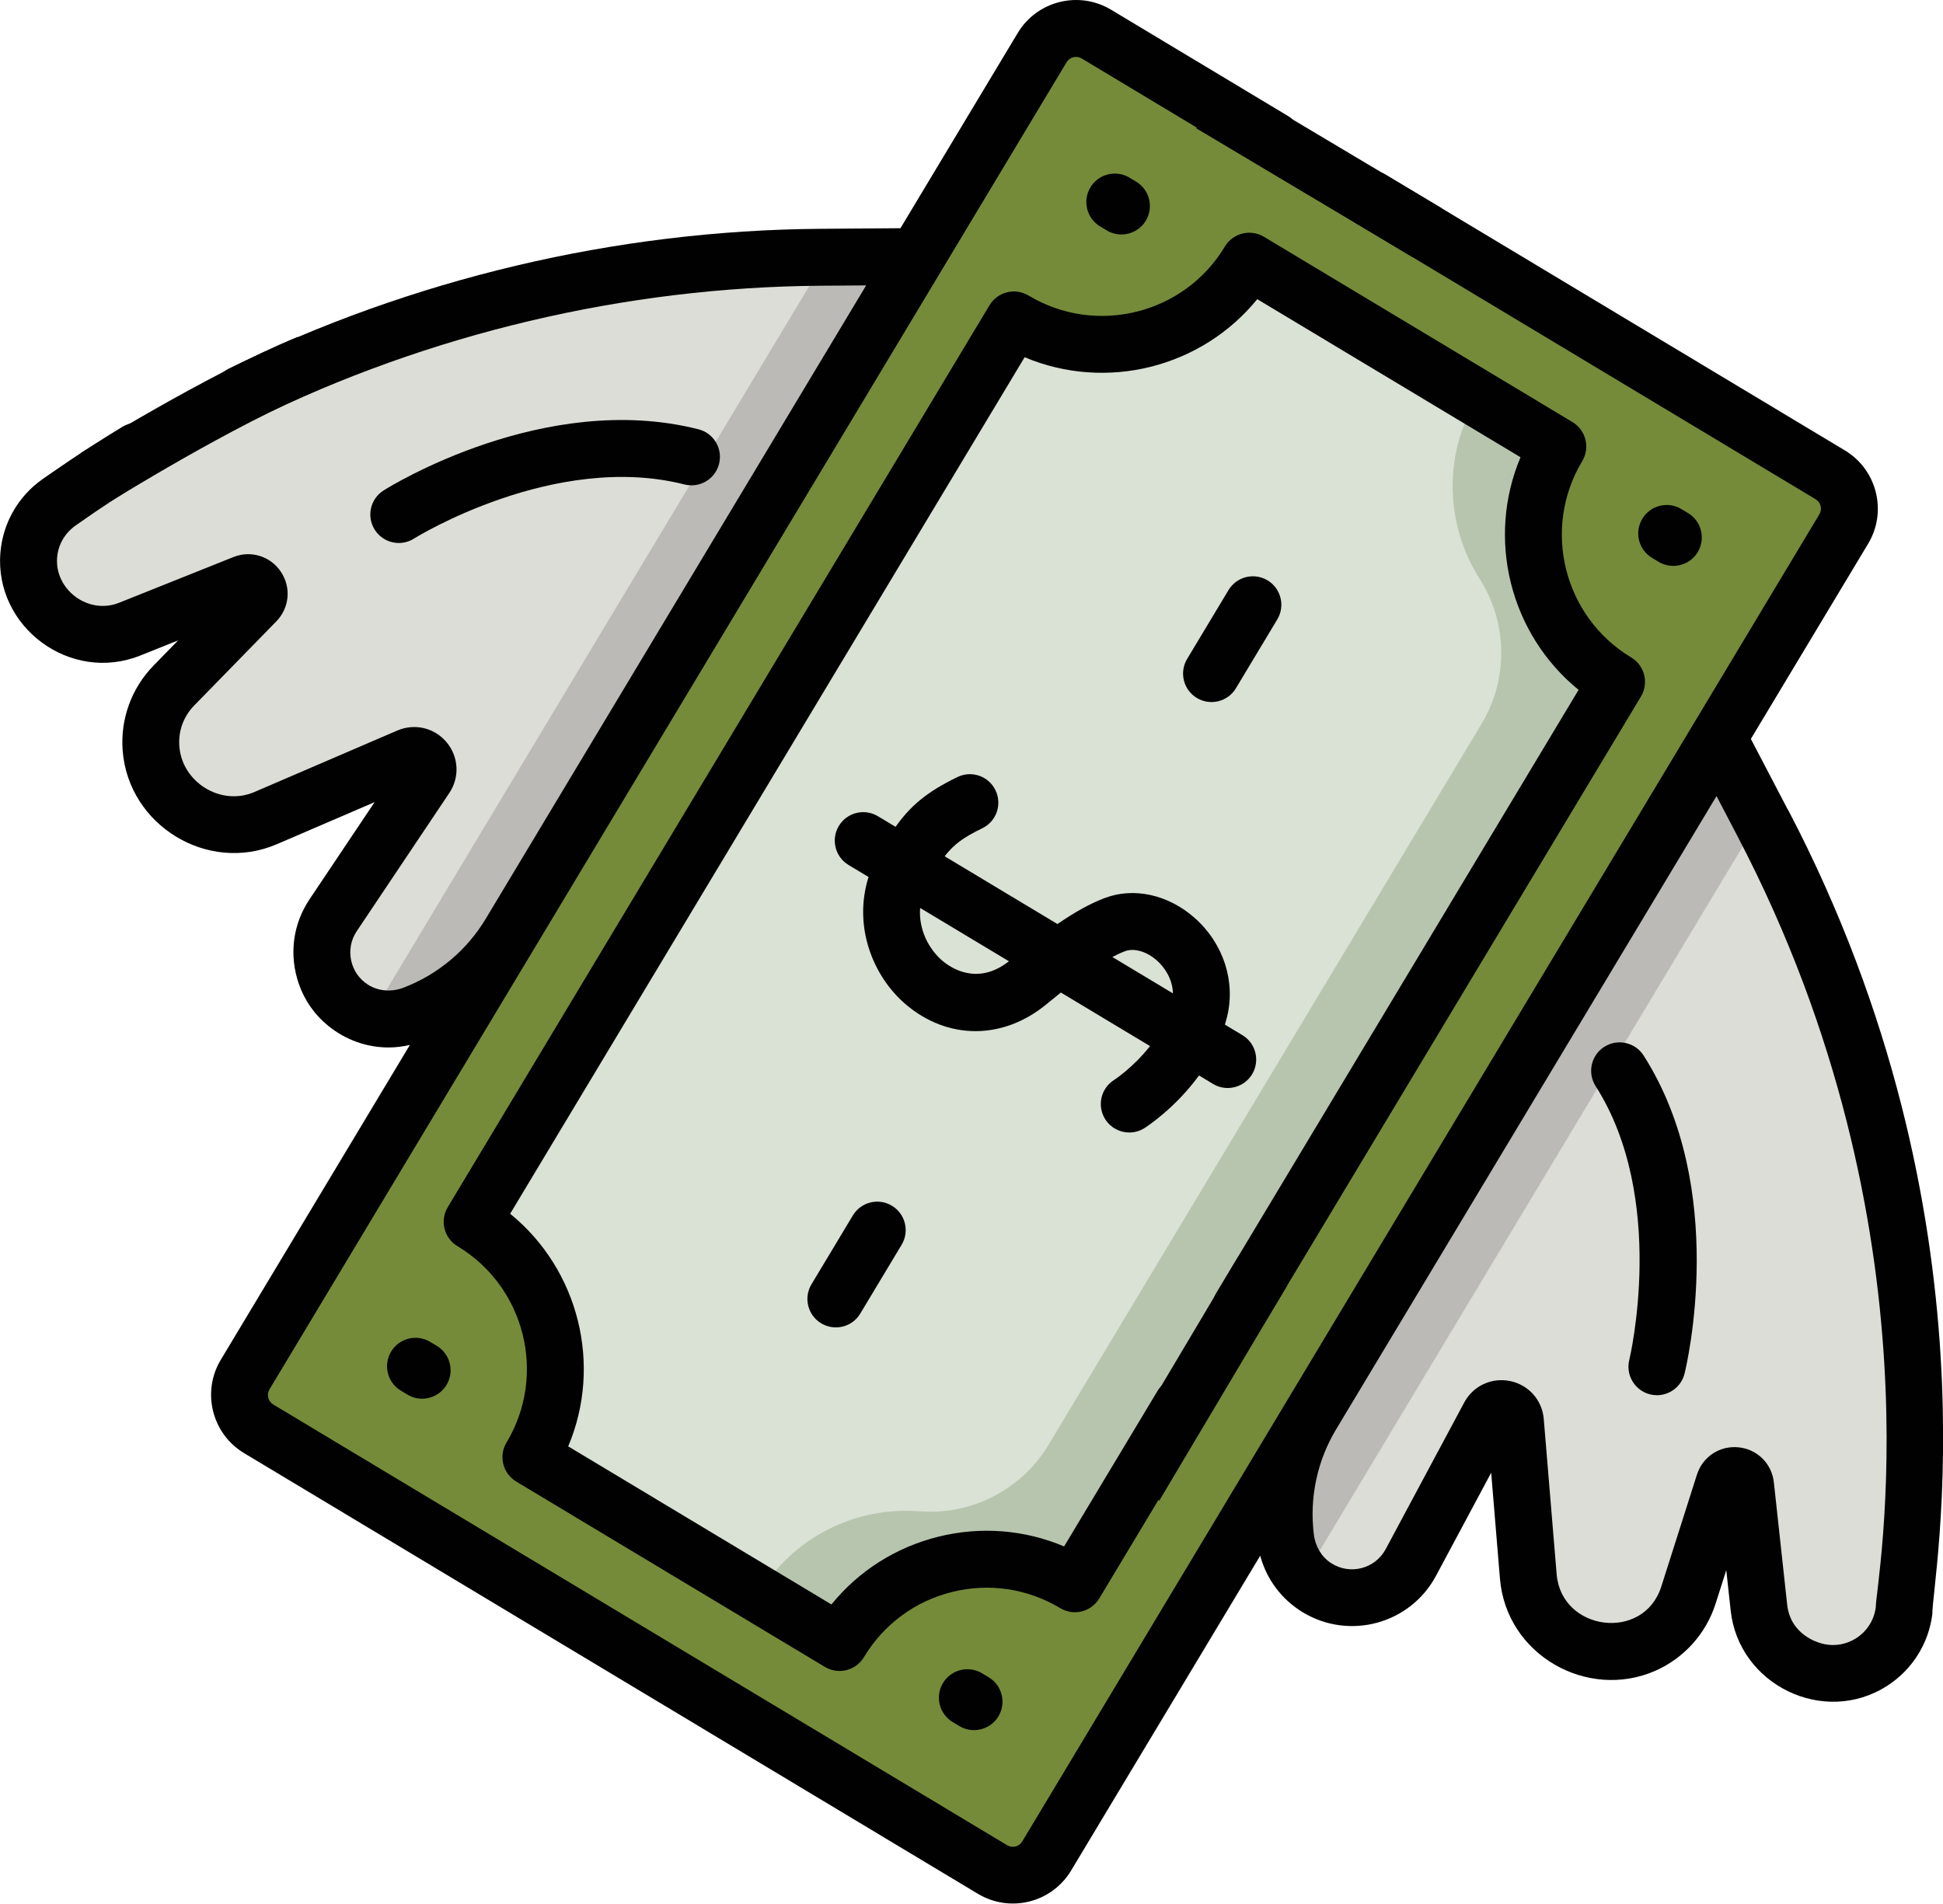
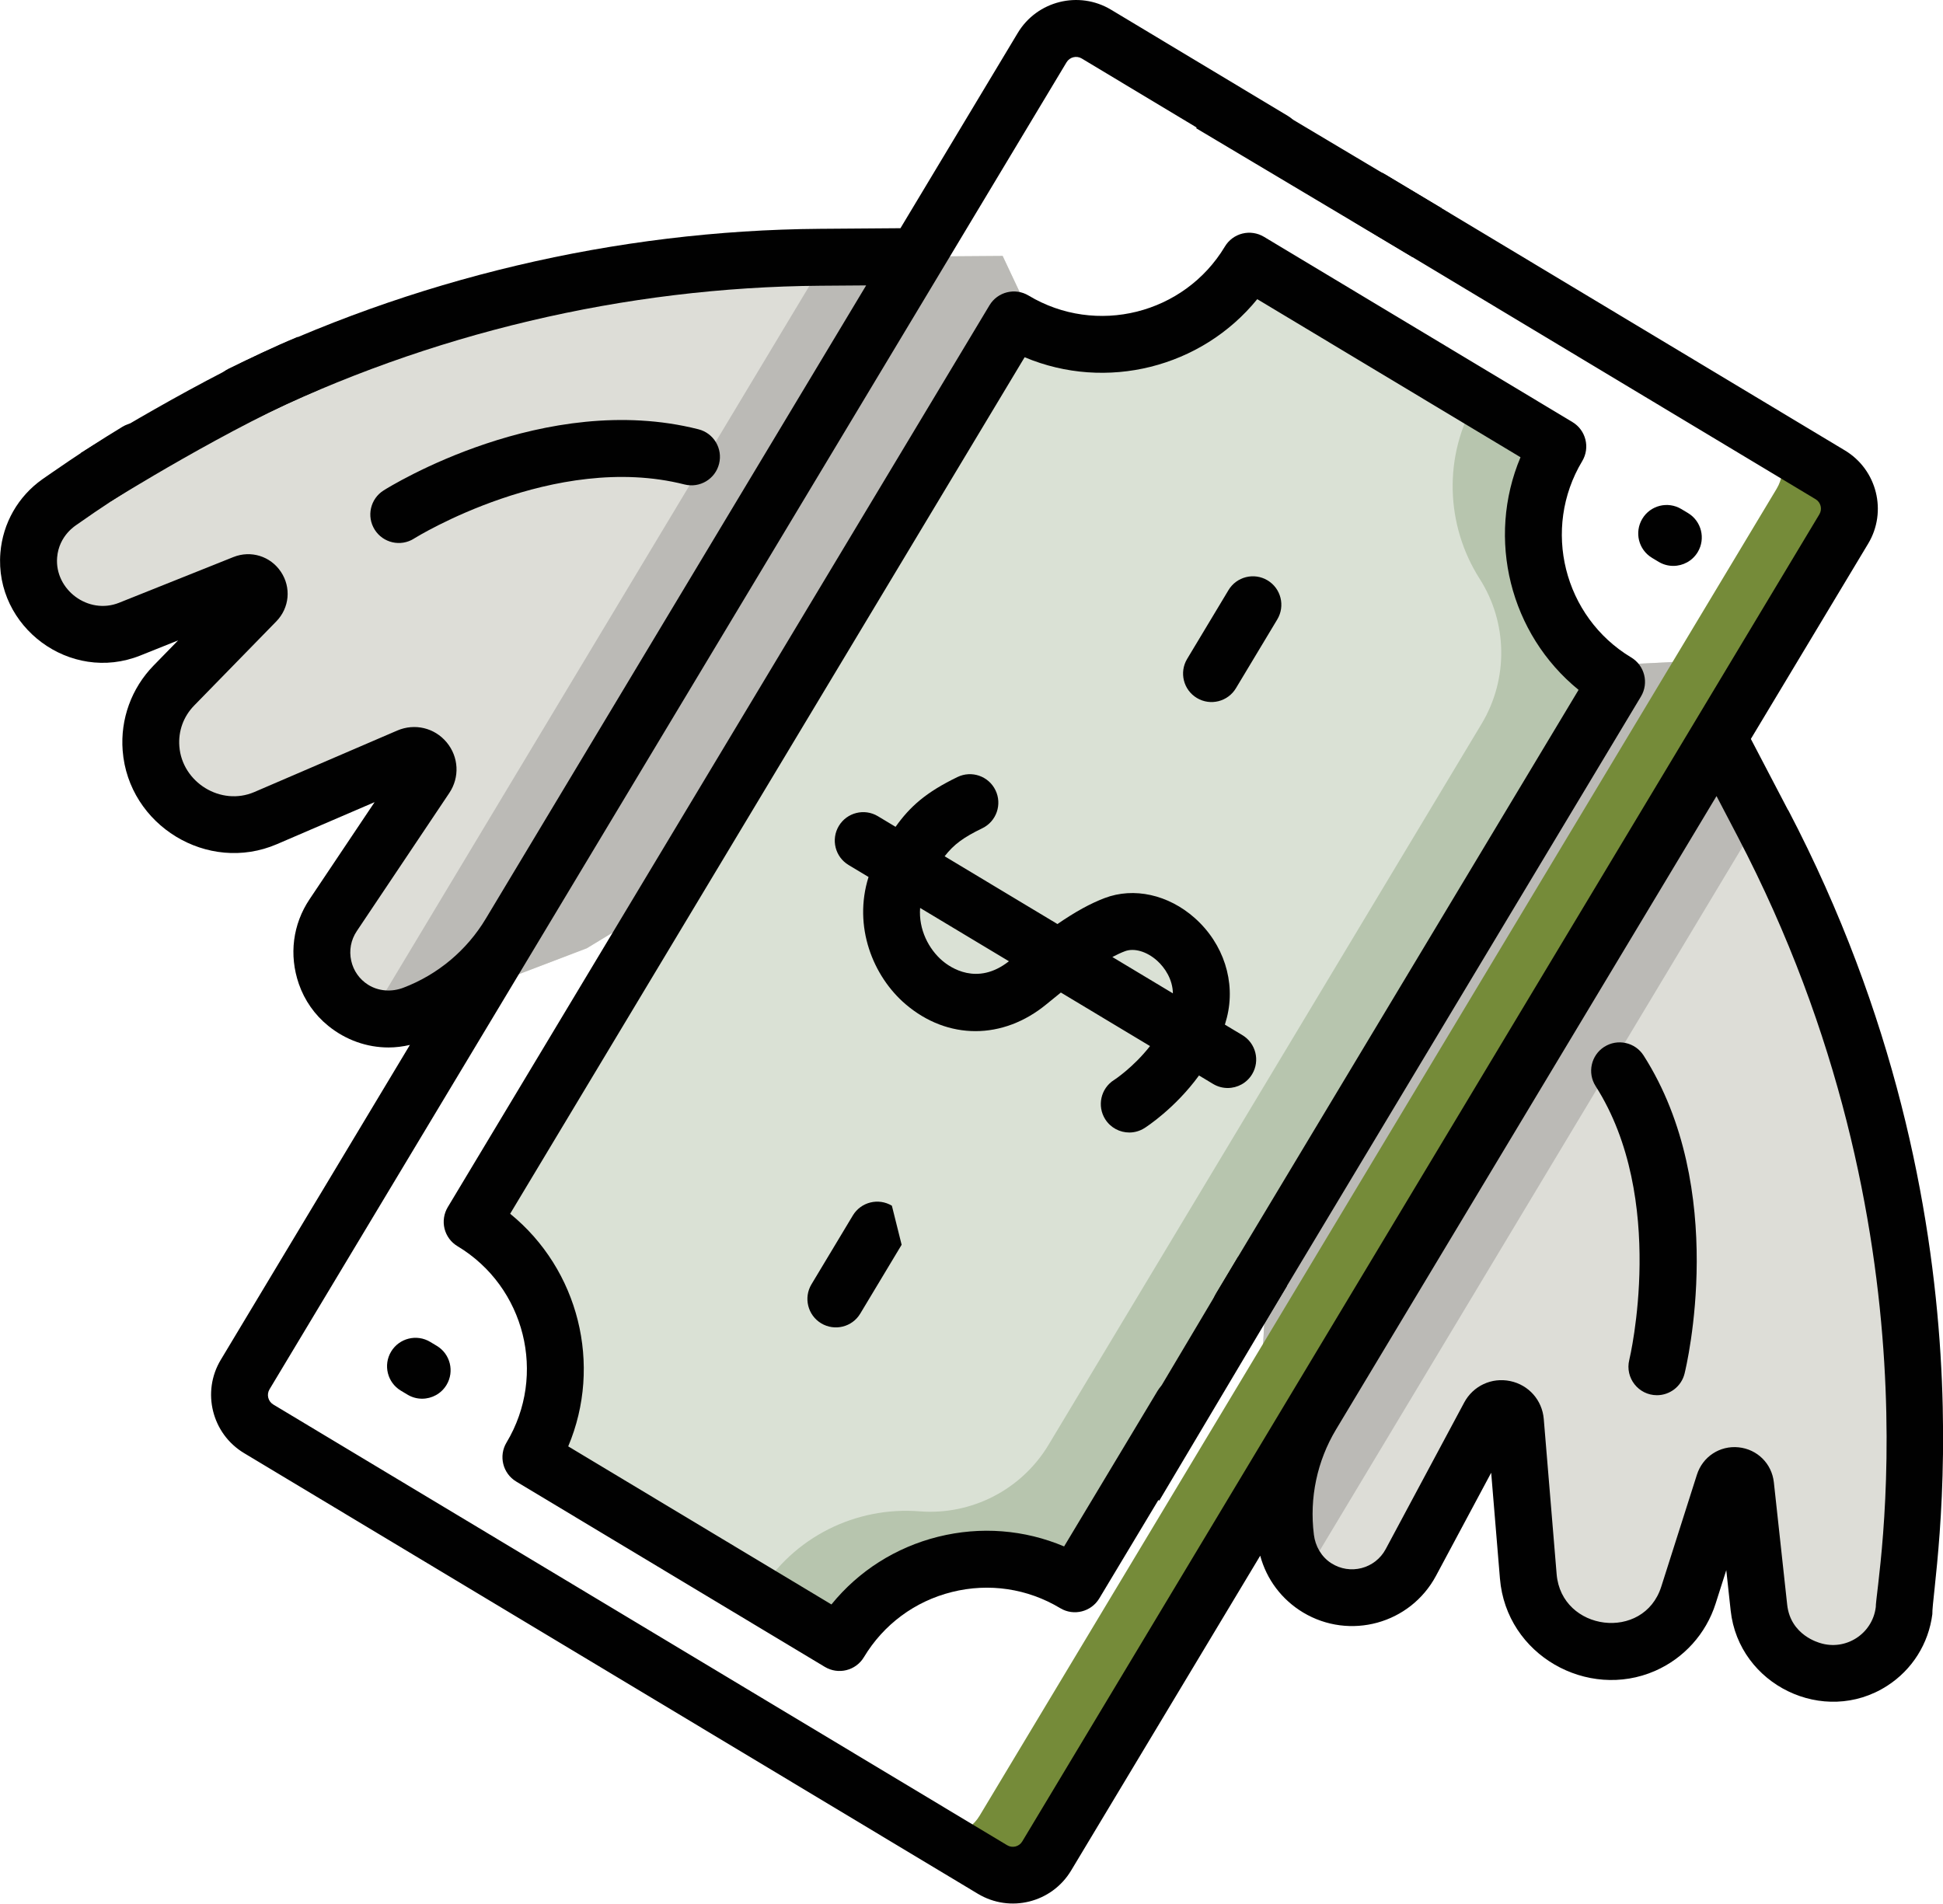
<svg xmlns="http://www.w3.org/2000/svg" id="Layer_2" data-name="Layer 2" viewBox="0 0 512 501.69">
  <defs>
    <style>
      .cls-1 {
        fill: none;
        stroke: #010101;
        stroke-miterlimit: 10;
        stroke-width: 15px;
      }

      .cls-2 {
        fill: #010101;
      }

      .cls-3 {
        fill: #b7c5ae;
      }

      .cls-4 {
        fill: #bbbab6;
      }

      .cls-5 {
        fill: #ddddd7;
      }

      .cls-6 {
        fill: #dae1d5;
      }

      .cls-7 {
        fill: #758b39;
      }
    </style>
  </defs>
  <g id="Layer_1-2" data-name="Layer 1">
    <g>
      <g>
        <path class="cls-5" d="m264.21,67.45l-48.07.35c-71.75.53-141.62,22.99-200.23,64.37l-.42.3c-9.61,6.78-10.74,20.61-2.35,28.86l.3.29c5.52,5.43,13.63,7.06,20.73,4.22,8.85-3.54,21-8.4,30.11-12.04,2.92-1.17,5.36,2.49,3.16,4.74l-21.64,22.17c-9.02,9.24-7.86,24.3,2.46,32.05l.34.26c6.22,4.67,14.34,5.64,21.39,2.61l37.67-16.21c3.35-1.44,6.52,2.37,4.49,5.4l-24.38,36.4c-5.59,8.35-3.06,19.69,5.56,24.86,4.63,2.78,10.28,3.28,15.32,1.36l45.99-17.54,151.99-92.3-42.42-90.14Z" />
        <path class="cls-4" d="m295.04,132.96l-30.83-65.51-46.4.34-120.19,200.11c3.59,1.01,7.46.89,11.02-.47l45.99-17.54,110.46-67.08,29.94-49.85Z" />
        <path class="cls-5" d="m442.27,174.39l22.27,42.61c33.24,63.59,46.24,135.82,37.25,207l-.06.51c-1.47,11.67-13.15,19.16-24.37,15.63l-.4-.13c-7.39-2.32-12.64-8.71-13.46-16.32-1.03-9.48-2.45-22.48-3.51-32.23-.34-3.13-4.71-3.56-5.67-.57l-9.4,29.52c-3.92,12.3-17.76,18.36-29.45,12.89l-.39-.18c-7.04-3.29-11.72-10.01-12.35-17.66l-3.39-40.87c-.3-3.64-5.15-4.64-6.88-1.43l-20.68,38.62c-4.74,8.86-15.94,11.95-24.56,6.78-4.63-2.78-7.72-7.53-8.39-12.89l-6.12-48.84,10.08-177.54,99.5-4.9Z" />
        <path class="cls-4" d="m369.95,177.95l72.31-3.56,21.49,41.12-120.19,200.11c-2.58-2.7-4.28-6.17-4.76-9.95l-6.12-48.84,7.32-129.03,29.94-49.85Z" />
-         <path class="cls-7" d="m68.13,376.55c-4.93-2.96-6.52-9.35-3.56-14.28L274.63,12.54c2.96-4.93,9.35-6.52,14.28-3.56l193.38,116.15c4.93,2.96,6.52,9.35,3.56,14.28l-210.05,349.73c-2.96,4.93-9.35,6.52-14.28,3.56l-193.38-116.15Z" />
        <path class="cls-7" d="m485.84,139.4c2.96-4.93,1.36-11.32-3.56-14.28l-17.67-10.61c4.93,2.96,6.52,9.35,3.56,14.28l-210.05,349.73c-2.96,4.93-9.35,6.52-14.28,3.56l17.67,10.61c4.93,2.96,11.32,1.36,14.28-3.56l210.05-349.73Z" />
        <path class="cls-6" d="m139.9,384.01l81.32,48.84c12.86-21.4,40.63-28.33,62.03-15.48l142.75-237.67c-21.4-12.86-28.33-40.63-15.48-62.03l-81.32-48.84c-12.86,21.4-40.63,28.33-62.03,15.48l-142.75,237.67c21.4,12.86,28.33,40.63,15.48,62.03h0Z" />
        <path class="cls-3" d="m410.52,117.67l-21.27-12.78c-9.13,15.2-8.28,33.62.65,47.63,7.41,11.61,7.6,26.43.51,38.24l-114.11,190c-7.09,11.8-20.28,18.6-34,17.52-16.56-1.31-33.22,6.59-42.35,21.8l21.27,12.78c12.86-21.4,40.63-28.33,62.03-15.48l142.75-237.67c-21.4-12.85-28.33-40.63-15.48-62.03h0Z" />
        <g>
          <path class="cls-2" d="m293.54,284.62c-3.48,2.22-4.51,6.85-2.3,10.34,1.43,2.25,3.86,3.49,6.34,3.49,1.37,0,2.76-.38,4.01-1.17.47-.3,8.05-5.19,14.36-13.86l3.71,2.23c1.21.73,2.54,1.07,3.85,1.07,2.55,0,5.03-1.3,6.44-3.64,2.13-3.55.98-8.16-2.57-10.29l-4.61-2.77c.19-.61.36-1.22.52-1.85,2.39-9.42-.85-19.47-8.44-26.23-6.96-6.19-16.07-8.21-23.78-5.27-3.76,1.43-7.7,3.59-12.42,6.84l-29.73-17.86c2.45-3.15,4.99-4.99,9.92-7.38,3.73-1.8,5.29-6.29,3.48-10.02-1.8-3.73-6.29-5.29-10.02-3.48-8.26,4-12.47,7.73-16.31,13.12l-4.66-2.8c-3.55-2.13-8.16-.98-10.29,2.57-2.13,3.55-.98,8.16,2.57,10.29l5.26,3.16c-4.11,13.05,1.17,26.18,9.75,33.52,11.09,9.48,25.67,9.47,37.16-.01,1.23-1.02,2.49-2.04,3.77-3.06l23.49,14.11c-4.35,5.57-9.34,8.86-9.5,8.96h0Zm-45.18-31.4c-3.63-3.1-6.33-8.26-5.9-13.95l23.4,14.05c-8.37,6.6-15.49,1.61-17.5-.11Zm48.06-2.54c2.42-.92,5.74.04,8.46,2.46,2.14,1.91,4.13,5.02,4.19,8.64l-15.95-9.58c1.14-.6,2.24-1.12,3.3-1.52Z" />
-           <path class="cls-2" d="m235.02,317.74c-3.55-2.13-8.16-.98-10.29,2.57l-10.9,18.14c-2.13,3.55-.98,8.16,2.57,10.29,3.54,2.12,8.15,1,10.29-2.57l10.9-18.14c2.13-3.55.98-8.16-2.57-10.29Z" />
+           <path class="cls-2" d="m235.02,317.74c-3.55-2.13-8.16-.98-10.29,2.57l-10.9,18.14c-2.13,3.55-.98,8.16,2.57,10.29,3.54,2.12,8.15,1,10.29-2.57l10.9-18.14Z" />
          <path class="cls-2" d="m325.68,181.37l10.9-18.14c2.13-3.55.98-8.16-2.57-10.29-3.55-2.13-8.16-.98-10.29,2.57l-10.9,18.14c-2.13,3.55-.98,8.16,2.57,10.29,3.58,2.15,8.18.95,10.29-2.57Z" />
-           <path class="cls-2" d="m258.77,440.96c-3.55-2.13-8.16-.98-10.29,2.57-2.13,3.55-.98,8.16,2.57,10.29l1.75,1.05c1.21.73,2.54,1.07,3.86,1.07,2.55,0,5.03-1.3,6.44-3.64,2.13-3.55.98-8.16-2.57-10.29l-1.75-1.05Z" />
          <path class="cls-2" d="m115.1,354.67l-1.75-1.05c-3.55-2.13-8.16-.98-10.29,2.57-2.13,3.55-.98,8.16,2.57,10.29l1.75,1.05c1.21.73,2.54,1.07,3.85,1.07,2.55,0,5.03-1.3,6.44-3.64,2.13-3.55.98-8.16-2.57-10.29h0Z" />
          <path class="cls-2" d="m435.32,147.01l1.75,1.05c1.21.73,2.54,1.07,3.86,1.07,2.55,0,5.03-1.3,6.44-3.64,2.13-3.55.98-8.16-2.57-10.29l-1.75-1.05c-3.55-2.13-8.16-.99-10.29,2.57s-.99,8.16,2.57,10.29Z" />
-           <path class="cls-2" d="m291.65,60.72c1.21.73,2.54,1.07,3.85,1.07,2.55,0,5.03-1.3,6.44-3.64,2.13-3.55.98-8.16-2.57-10.29l-1.75-1.05c-3.55-2.13-8.16-.98-10.29,2.57-2.13,3.55-.98,8.16,2.57,10.29l1.75,1.05Z" />
          <path class="cls-2" d="m414.38,111.24l-81.32-48.84c-1.71-1.02-3.75-1.33-5.68-.85s-3.59,1.71-4.61,3.42c-10.71,17.82-33.92,23.62-51.74,12.91-3.55-2.13-8.16-.98-10.29,2.57l-142.75,237.67c-1.02,1.71-1.33,3.75-.85,5.68.48,1.93,1.71,3.59,3.42,4.61,17.82,10.71,23.62,33.91,12.91,51.74-2.13,3.55-.98,8.16,2.57,10.29l81.32,48.84c3.54,2.12,8.15,1,10.29-2.57,5.19-8.63,13.42-14.73,23.19-17.17,9.77-2.44,19.91-.93,28.54,4.26,3.57,2.15,8.17.96,10.29-2.57l28.2-46.95c2.13-3.55.98-8.16-2.57-10.29-3.55-2.13-8.16-.98-10.29,2.57l-24.61,40.97c-10.45-4.42-21.99-5.34-33.2-2.55-11.2,2.8-20.96,9.03-28.11,17.84l-69.36-41.66c9.05-21.48,2.78-46.59-15.3-61.3l135.57-225.72c21.48,9.05,46.59,2.78,61.3-15.3l69.37,41.66c-9.05,21.48-2.78,46.59,15.3,61.3l-95.52,159.03c-2.13,3.55-.98,8.16,2.57,10.29,3.55,2.13,8.16.98,10.29-2.57l99.1-165c2.13-3.55.98-8.16-2.57-10.29-17.82-10.71-23.61-33.91-12.91-51.74,2.13-3.55.98-8.16-2.57-10.29h0Z" />
          <path class="cls-2" d="m471.19,213.52l-9.82-18.79,30.91-51.46c5.08-8.46,2.33-19.49-6.13-24.57l-121.04-72.7c-3.55-2.13-8.16-.98-10.29,2.57s-.98,8.16,2.57,10.29l121.04,72.7c1.37.82,1.82,2.61.99,3.98l-210.05,349.74c-.82,1.37-2.6,1.82-3.98.99l-193.38-116.14c-1.37-.83-1.82-2.61-1-3.99L281.05,16.41c.83-1.37,2.62-1.82,3.99-1l46.33,27.83c3.52,2.12,8.22,1.25,10.44-2.21,2.3-3.58,1.17-8.32-2.45-10.49l-46.6-27.99c-8.47-5.08-19.49-2.33-24.57,6.13l-30.91,51.46-21.2.16c-53.7.4-107.58,13.14-155.81,36.85-3.72,1.83-5.25,6.32-3.42,10.04,1.3,2.65,3.97,4.19,6.74,4.19,1.11,0,2.24-.25,3.3-.77,46.22-22.72,97.85-34.93,149.31-35.31l12.04-.09-100.25,166.92c-4.99,8.31-12.63,14.71-21.69,18.16-3.06,1.17-6.53.97-9.3-.78-2.28-1.44-3.86-3.68-4.45-6.32-.61-2.72-.09-5.49,1.46-7.81l24.38-36.4c2.78-4.15,2.5-9.51-.69-13.35-3.19-3.84-8.41-5.08-13-3.12l-37.67,16.21c-8.83,3.8-19.05-2.55-19.77-12.03-.31-4.04,1.08-7.87,3.91-10.77l21.64-22.17c3.47-3.56,3.97-8.93,1.21-13.06-2.76-4.13-7.91-5.73-12.52-3.89-9.11,3.64-21.26,8.5-30.11,12.04-8.13,3.26-17.02-3.46-16.34-11.92.48-5.91,5.07-8.53,5.19-8.66,6.22-4.39,12.79-8.7,19.54-12.81,3.27-1.99,4.77-6.09,3.22-9.58-1.88-4.22-6.95-5.71-10.76-3.39-11.51,7-18.75,12.24-21.07,13.81-6.4,4.52-10.44,11.59-11.07,19.4-1.59,19.5,18.38,34.46,36.87,27.06,3.02-1.21,6.43-2.57,9.97-3.99l-6.49,6.65c-5.8,5.95-8.77,14.11-8.13,22.39,1.51,19.71,22.4,32.52,40.66,24.66l25.73-11.07-17.14,25.59c-4.41,6.58-5.47,14.66-2.82,22.32,1.49,4.31,4.18,8.16,7.73,11.03,4.66,3.78,10.25,5.71,15.9,5.71,1.88,0,3.77-.24,5.63-.67l-49.84,82.99c-5.08,8.46-2.33,19.48,6.13,24.57l193.38,116.14c8.48,5.1,19.47,2.36,24.57-6.13l49.83-82.97c1.67,6.23,5.66,11.57,11.29,14.96,12.26,7.36,28.23,3.03,35.03-9.66l14.54-27.16,2.31,27.91c1.68,20.2,23.1,32.08,40.87,24.31,7.61-3.33,13.42-9.78,15.95-17.7l2.82-8.85c.41,3.79.81,7.44,1.16,10.67,2.13,19.57,24.56,30.51,41.21,19.83,6.6-4.23,10.94-11.12,11.93-18.9-.22-8.39,18.61-103.66-37.98-211.91h0Zm23.09,210.04c-.89,7.04-7.94,11.54-14.68,9.42-.1-.07-7.77-1.93-8.66-10.1-1.03-9.48-2.45-22.49-3.51-32.24-.54-4.94-4.37-8.73-9.31-9.23-4.94-.5-9.45,2.47-10.96,7.2l-9.4,29.52c-4.63,14.54-26.32,11.78-27.57-3.3l-3.39-40.87c-.41-4.97-3.97-9-8.86-10.01-4.88-1.01-9.75,1.26-12.11,5.66l-20.68,38.62c-2.78,5.2-9.41,6.93-14.4,3.69-2.56-1.66-4.16-4.47-4.53-7.5v-.03c-1.21-9.62.85-19.37,5.84-27.68l100.26-166.92,5.58,10.67c54.6,104.46,36.24,197.4,36.39,203.09h0Z" />
          <path class="cls-2" d="m109.09,141.93c.37-.23,36.99-22.95,71.28-14.26,4.01,1.02,8.1-1.41,9.11-5.43,1.02-4.02-1.41-8.1-5.43-9.11-40.45-10.26-81.24,15.02-82.96,16.11-3.51,2.21-4.56,6.84-2.35,10.35,2.2,3.49,6.82,4.57,10.35,2.35h0Z" />
          <path class="cls-2" d="m422.75,275.86c-3.49,2.23-4.52,6.87-2.29,10.36,18.92,29.64,9.01,71.6,8.87,72.16-1.17,4.74,2.44,9.3,7.29,9.3,3.37,0,6.43-2.29,7.28-5.7.49-1.97,11.66-48.65-10.79-83.82-2.23-3.49-6.87-4.52-10.36-2.29Z" />
        </g>
        <path class="cls-1" d="m25.28,125.73s32.63-20.38,56-30" />
      </g>
      <line class="cls-1" x1="332.69" y1="335.04" x2="299.04" y2="391.62" />
      <line class="cls-1" x1="319.05" y1="27.36" x2="376.06" y2="61.33" />
    </g>
  </g>
</svg>